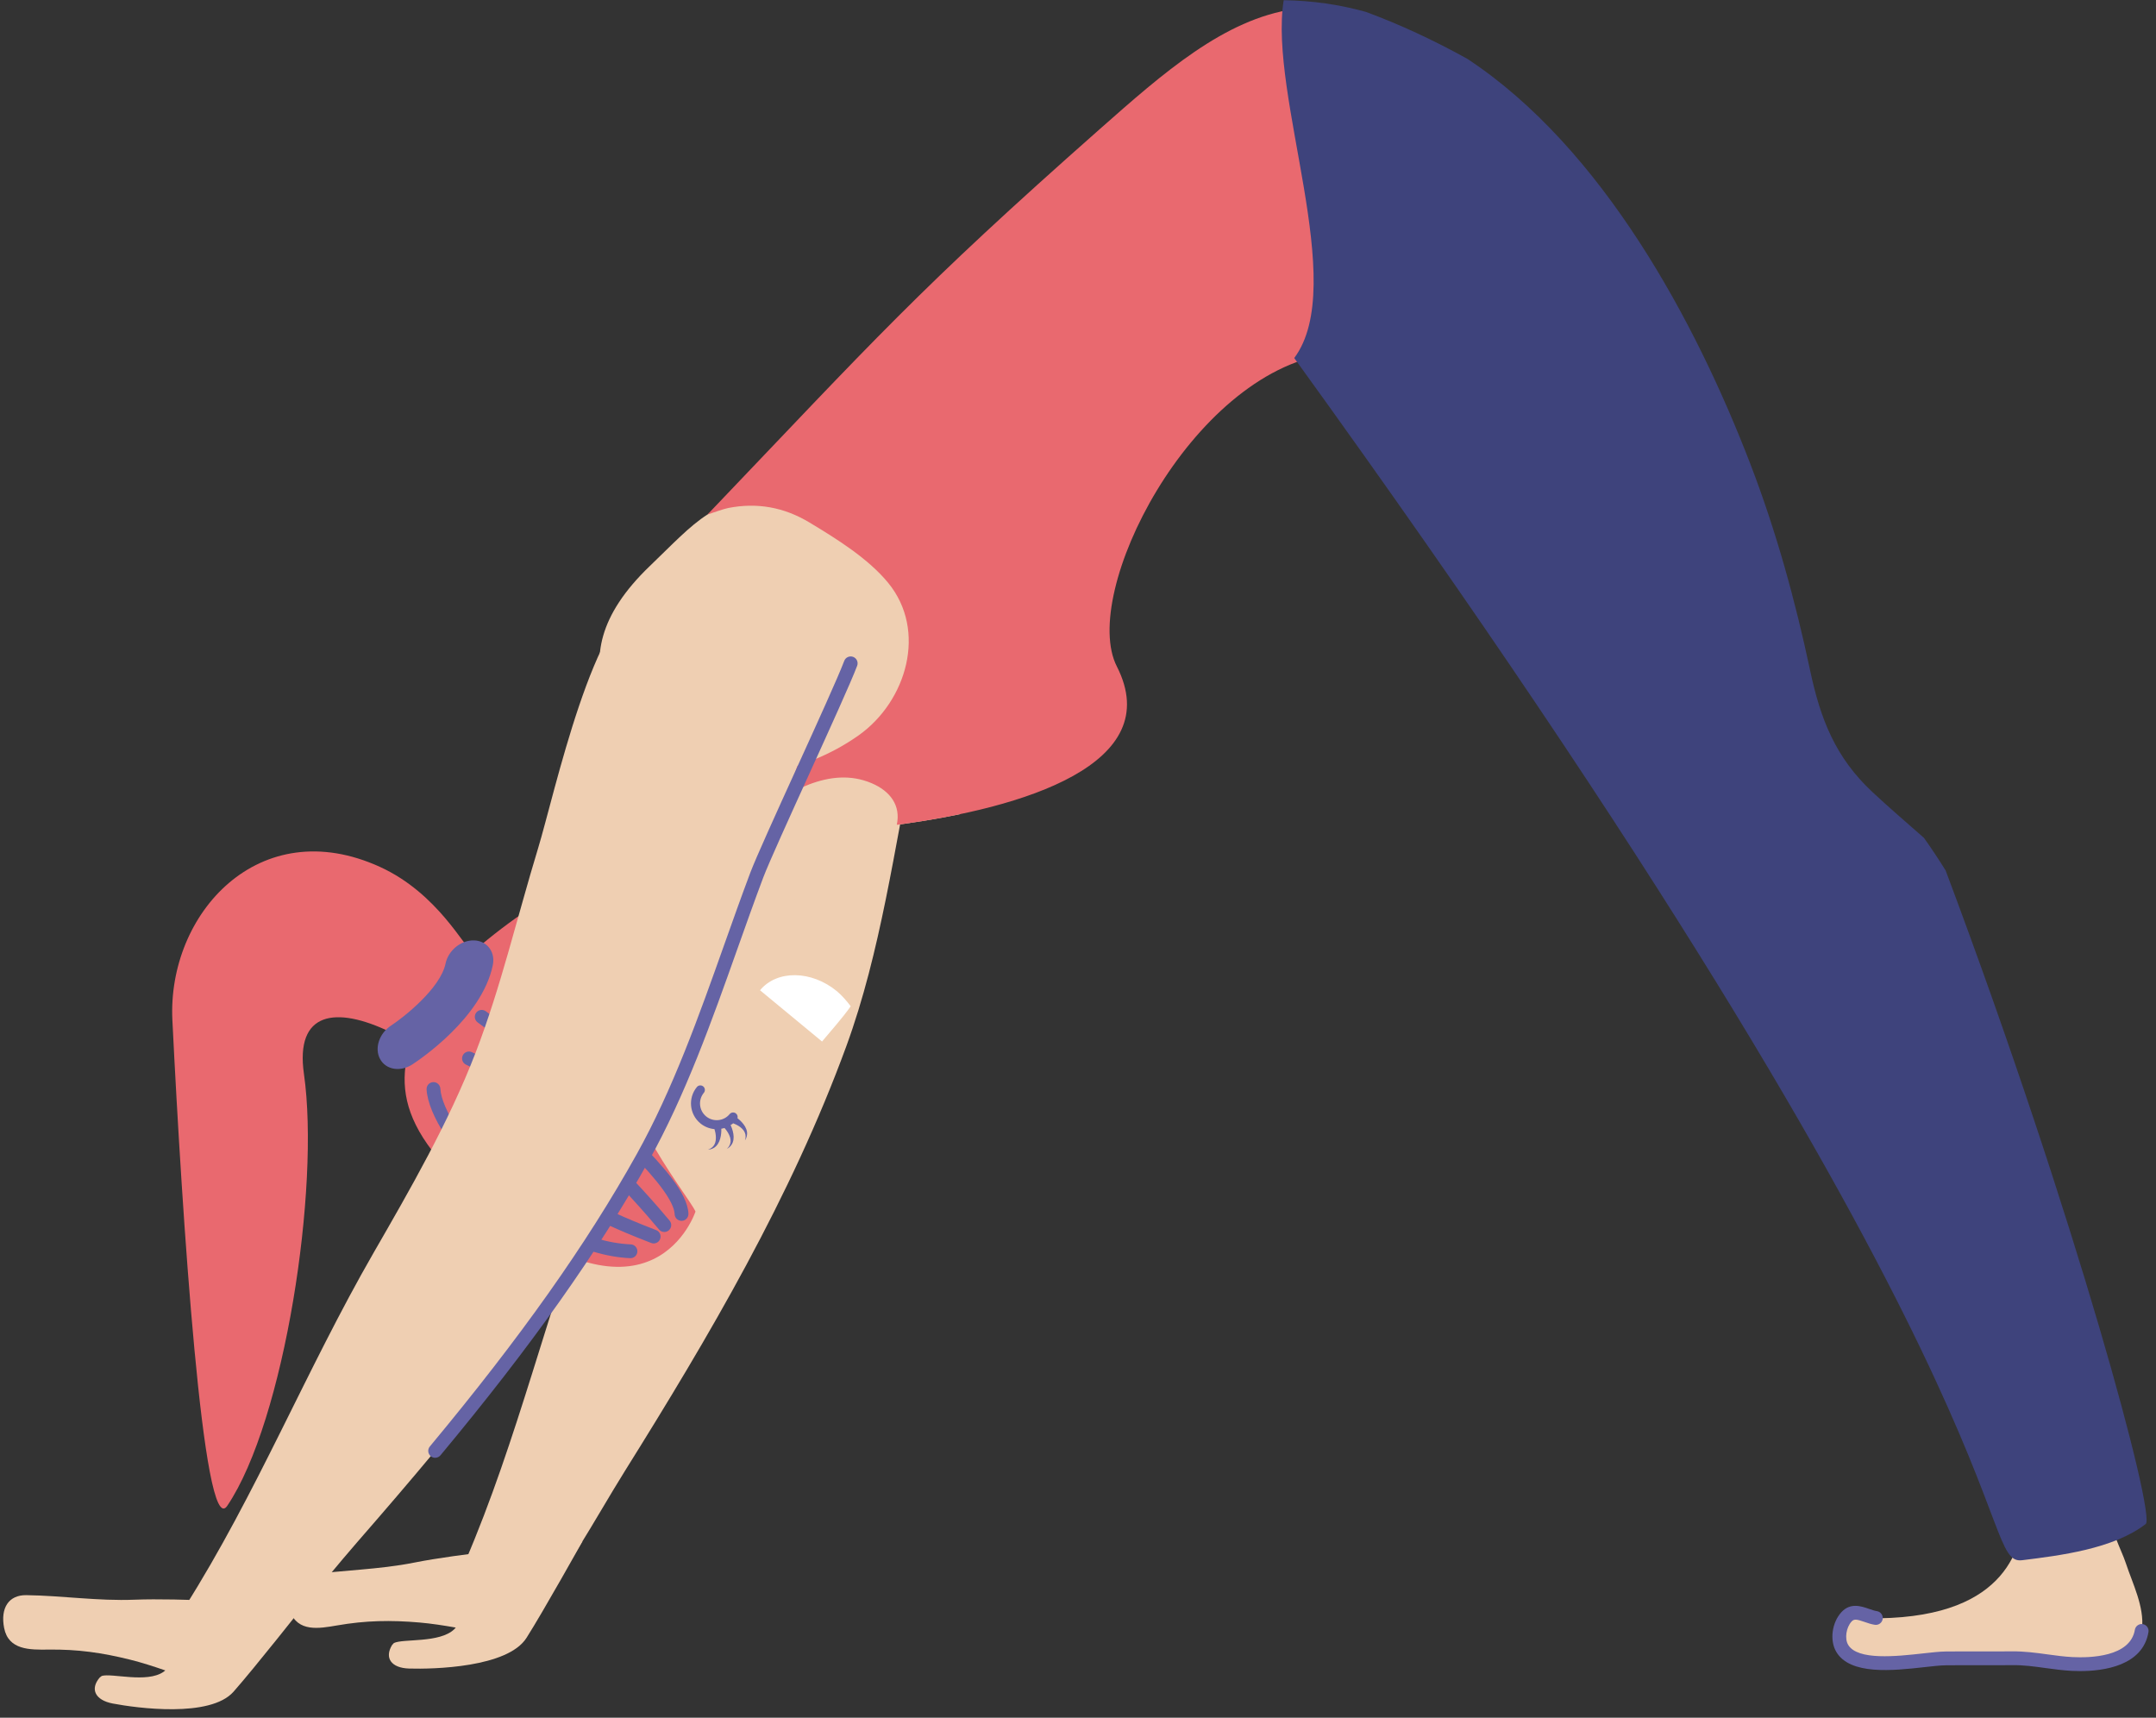
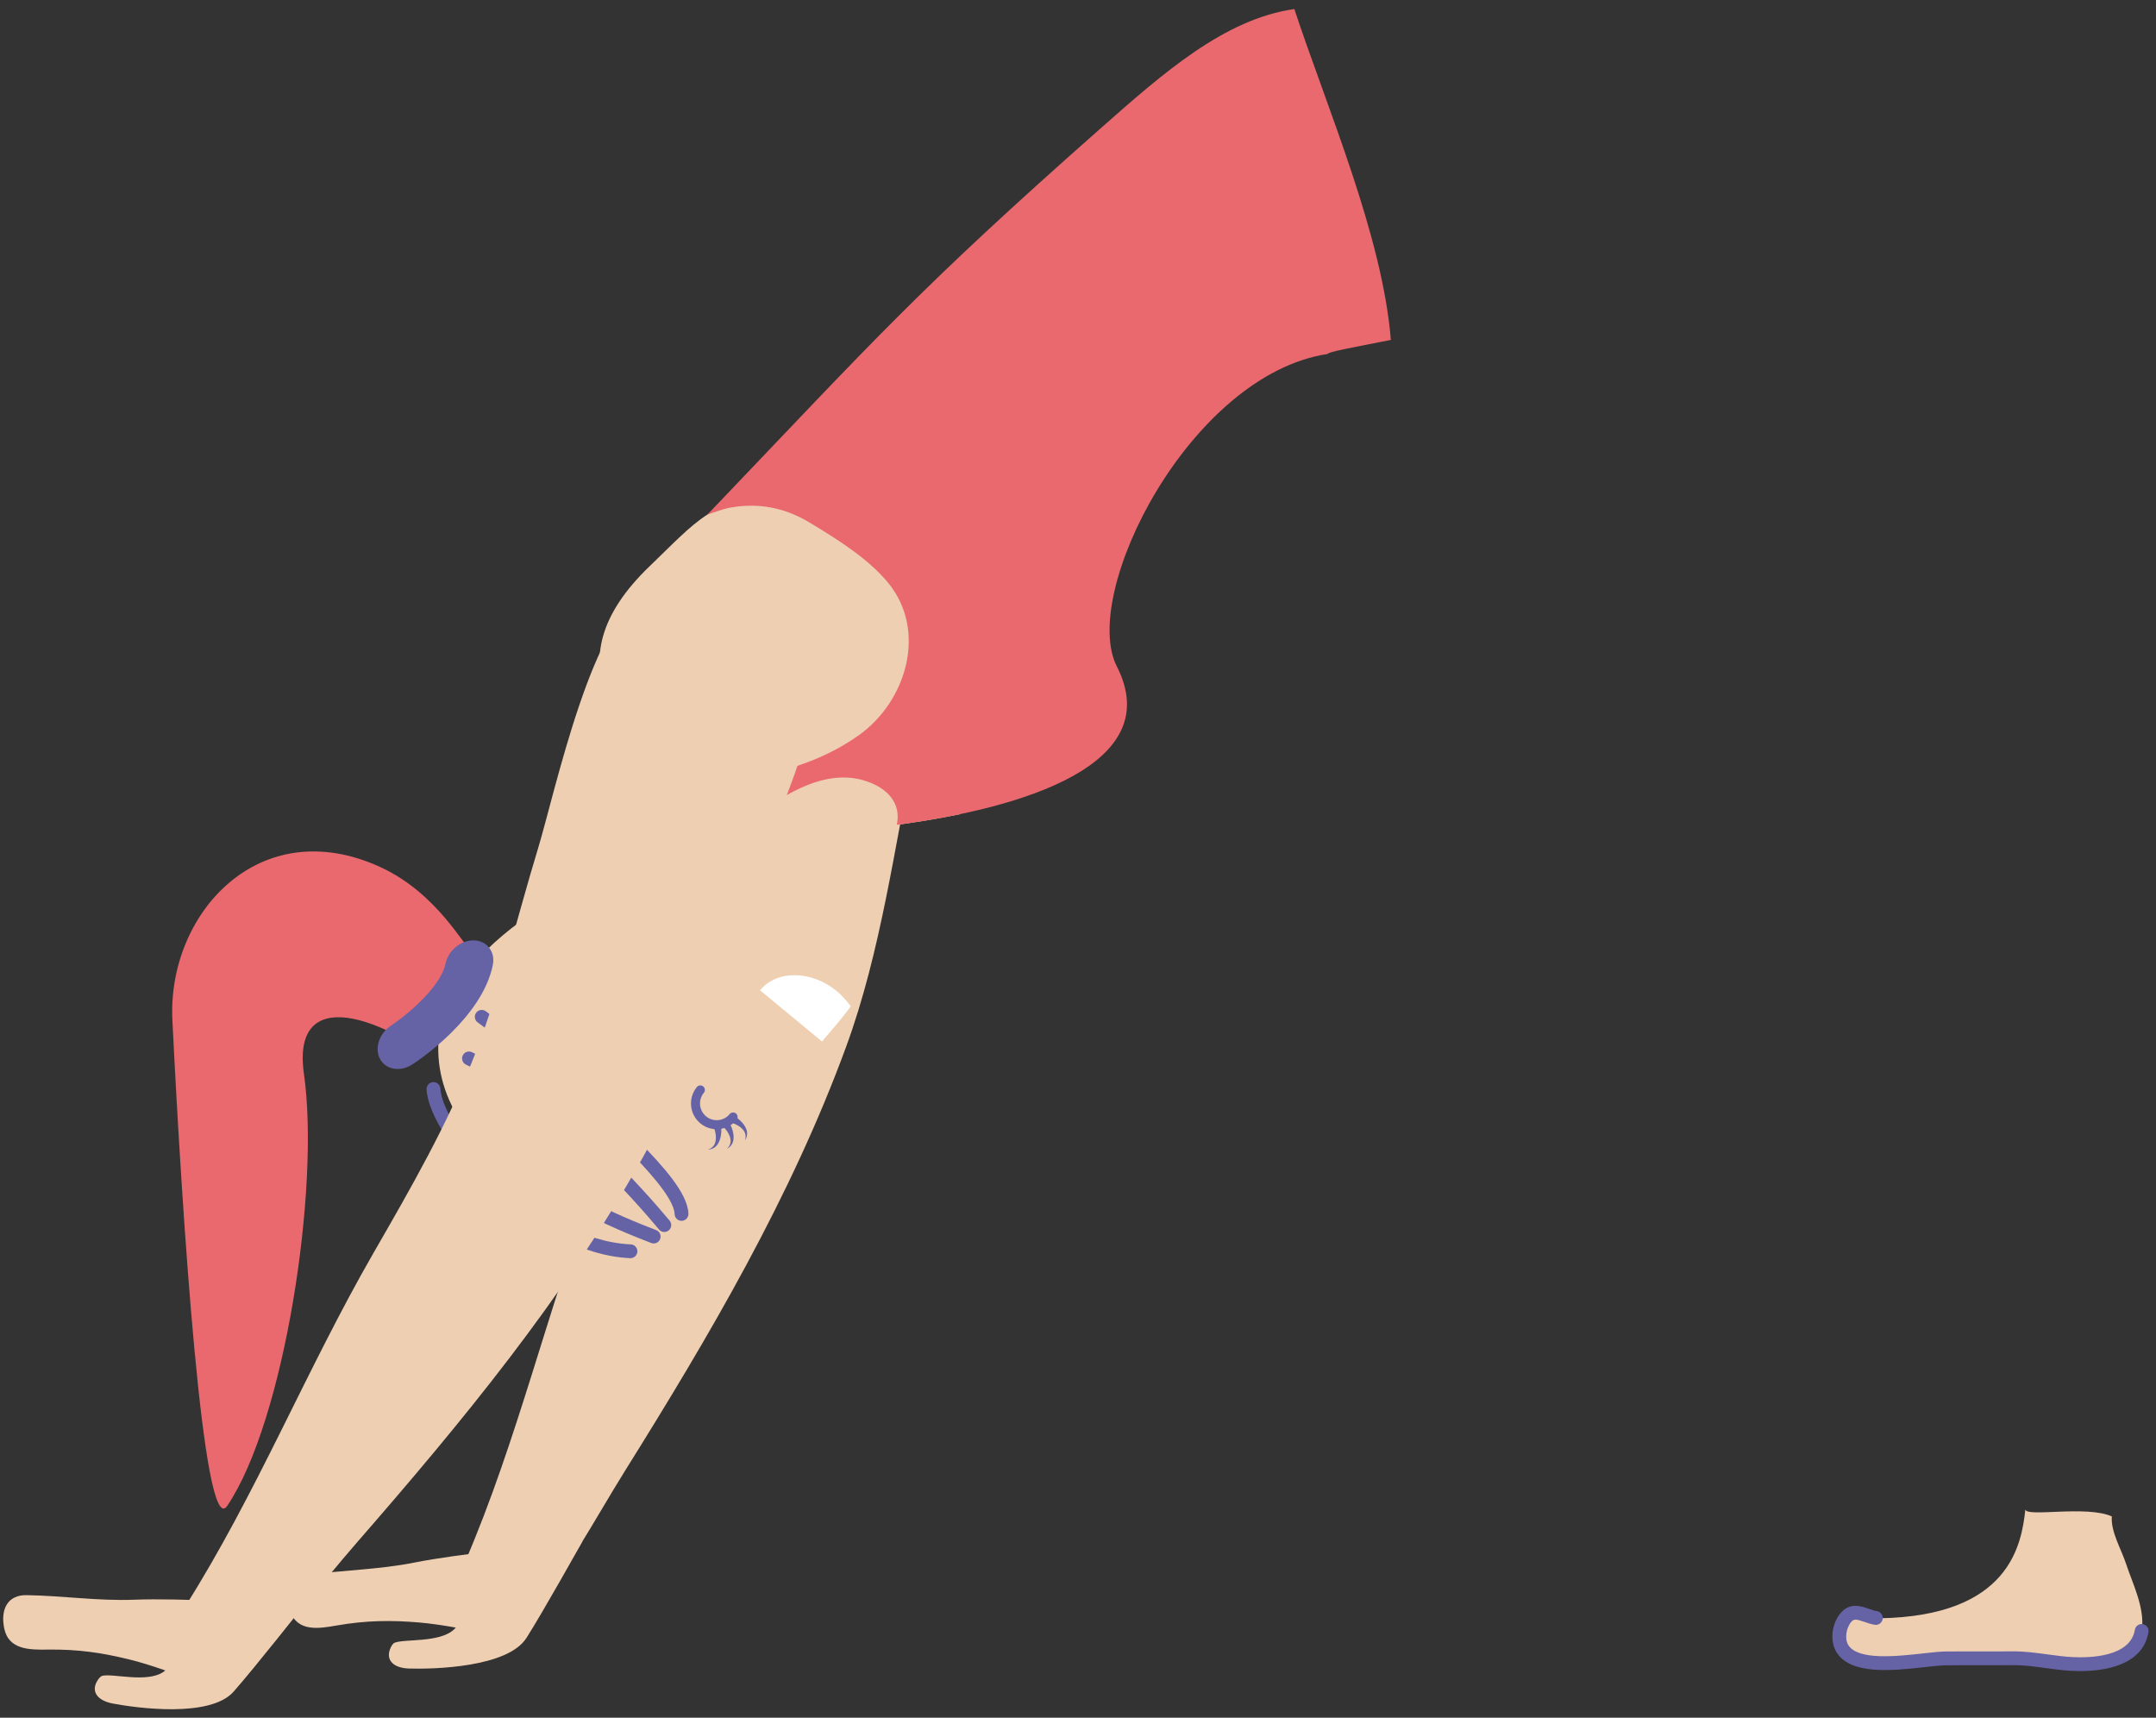
<svg xmlns="http://www.w3.org/2000/svg" fill="#000000" height="248.8" preserveAspectRatio="xMidYMid meet" version="1" viewBox="56.9 88.8 312.3 248.8" width="312.3" zoomAndPan="magnify">
  <rect x="56.9" y="88.8" width="312.3" height="248.8" fill="#333333" stroke="none" />
  <g id="change1_2">
    <path d="M167.3,159.944c-7.283,2.758-8.684,30.339-9.834,38.597c-1.403,10.134-2.137,20.604-4.262,30.575 c-2.272,10.653-6.214,20.954-10.048,31.01c-6.94,18.215-11.223,37.093-18.905,54.947c-3.462,8.048,3.029,14.938,8.847,8.423 c5.554-6.208,9.909-14.571,14.364-21.706c12.115-19.39,24.037-39.591,32.036-61.472c4.979-13.616,6.964-28.788,9.875-43.032 c0.972-4.685,1.912-9.385,2.868-14.077C198.91,150.457,176.012,156.643,167.3,159.944z" fill="#efcfb2" />
  </g>
  <g id="change1_3">
    <path d="M141.268,312.057c-6.641,0.729-17.817,1.772-24.33,3.068c-5.26,1.054-10.404,1.068-15.626,1.827 c-2.5,0.366-3.43,2.417-2.415,5.194c1.128,3.091,4.217,2.535,6.803,2.091c4.194-0.73,7.806-0.784,11.961-0.427 c1.75,0.151,3.502,0.427,5.26,0.734c-0.075,0.083-0.141,0.166-0.228,0.247c-2.119,2.028-7.378,1.331-8.734,1.991 c-0.087,0.093-0.182,0.181-0.263,0.284c-1.141,1.87-0.134,3.332,2.468,3.412c3.527,0.104,14.271-0.144,17.002-4.444 C135.658,322.106,141.268,312.057,141.268,312.057z" fill="#efcfb2" />
  </g>
  <g id="change2_1">
    <path d="M81.871,236.581c-0.765-15.436,12.588-30.225,30.106-22.199c8.404,3.85,12.247,11.824,13.32,12.217 c-0.403,2.531-5.218,4.262-4.916,6.785c0.245,2.065-7.116,2.744-6.943,4.895c-7.919-3.809-13.807-2.963-12.511,6.082 c2.349,16.397-2.804,50.267-11.116,62.555C86.334,312.057,83.261,264.629,81.871,236.581z" fill="#e9696f" />
  </g>
  <g id="change1_4">
    <path d="M124.253,229.806c-4.762,5.763-5.697,14.946,0.419,22.845c4.219,5.453,12.153,10.764,18.573,12.817 c8.611,2.75,15.402-0.678,20.278-6.285c2.437-2.796,4.528-6.5,7.454-8.771c3.072-2.385,7.898-0.841,3.409-6.599 c0.05-1.607,0.064-1.95,0.954-3.185c0.525-0.359,0.637-0.734,0.632-0.973c0.301-0.396,3.881-4.75,4.151-5.104 c0.237-0.113,0.347-0.342,0.42-0.569c1.469-2.028,2.029-3.671-0.249-6.8c-2.323-3.192-7.462-6.369-9.34-9.583 c-1.516-2.588,2.694-7.045,5.384-10.182l-18.09-5.412c-0.359,0.96-0.849,1.831-1.34,2.717 c-3.522,6.333-5.528,8.597-12.189,11.047C136.501,218.8,129.645,223.279,124.253,229.806z" fill="#efcfb2" />
  </g>
  <g id="change3_1">
    <path d="M175.974,239.656c1.4-1.693,2.865-3.282,4.151-5.104c-0.501-0.684-1.29-1.594-1.988-2.172 c-3.692-3.05-8.695-3.118-11.146-0.147L175.974,239.656z" fill="#ffffff" />
  </g>
  <g id="change2_2">
-     <path d="M118.533,234.327c-3.956,8.974-6.406,16.348,8.382,28.567c24.587,20.308,30.727,1.384,30.729,1.387 c-1.216-2.647-13.561-17.163-11.806-30.056c0.41-2.981-3.222-2.139-3.213-4.241c0.001-1.058,0.376-1.871,0.576-2.878 c0.294-1.466,0.235-2.935,0.638-4.409c0.539-1.973,1.172-4.737-0.441-5.969C139.991,214.14,120.926,228.905,118.533,234.327z" fill="#e9696f" />
-   </g>
+     </g>
  <g id="change1_5">
    <path d="M139.75,226.303c3.262-2.041,7.104-1.782,8.583,0.579c1.48,2.366,0.037,5.936-3.222,7.977 s-7.103,1.782-8.584-0.583C135.05,231.913,136.49,228.345,139.75,226.303z" fill="#efcfb2" />
  </g>
  <g id="change4_2">
    <path d="M141.964,235.021c-1.477,0-2.782-0.601-3.51-1.762c-1.282-2.051-0.214-4.953,2.43-6.608 c1.12-0.703,2.424-1.065,3.607-1.051c0.465,0.01,0.861,0.339,0.958,0.793c0.096,0.455-0.134,0.916-0.555,1.112 c-0.31,0.15-0.649,0.452-0.667,0.596c-0.004,0.031,0.05,0.202,0.381,0.482c0.227,0.193,0.399,0.254,0.462,0.238 c0.25-0.073,0.625-0.695,0.768-1.162c0.162-0.528,0.725-0.825,1.25-0.663c0.528,0.163,0.825,0.722,0.663,1.25 c-0.106,0.344-0.705,2.081-2.119,2.494c-0.535,0.157-1.369,0.173-2.315-0.631c-0.83-0.701-1.068-1.394-1.087-1.93 c-0.095,0.052-0.189,0.106-0.282,0.165c-1.639,1.026-2.461,2.79-1.797,3.853c0.664,1.059,2.609,1.088,4.248,0.063 c0.467-0.292,1.085-0.151,1.378,0.317c0.293,0.468,0.151,1.085-0.317,1.378C144.314,234.672,143.09,235.021,141.964,235.021z" fill="#6563a5" />
  </g>
  <g id="change4_3">
    <path d="M158.345,251.508c0.604,0.497,1.318,0.772,2.044,0.837c0.029,0.091,0.067,0.217,0.105,0.384 c0.08,0.333,0.14,0.792,0.08,1.239c-0.027,0.224-0.094,0.436-0.196,0.624c-0.101,0.182-0.238,0.337-0.382,0.441 c-0.287,0.226-0.548,0.264-0.541,0.283c-0.007-0.022,0.257,0.016,0.622-0.135c0.181-0.073,0.387-0.203,0.568-0.387 c0.178-0.184,0.332-0.421,0.439-0.675c0.215-0.509,0.284-1.058,0.299-1.462c0.008-0.142,0.005-0.265,0.003-0.371 c0.156-0.03,0.311-0.056,0.46-0.104c0.058,0.066,0.122,0.14,0.202,0.243c0.211,0.269,0.461,0.66,0.597,1.09 c0.068,0.213,0.096,0.438,0.083,0.648c-0.02,0.209-0.078,0.407-0.163,0.56c-0.164,0.325-0.388,0.471-0.372,0.482 c-0.016-0.016,0.243-0.092,0.506-0.385c0.137-0.14,0.265-0.343,0.354-0.587c0.086-0.241,0.125-0.521,0.115-0.795 c-0.02-0.553-0.186-1.081-0.34-1.452c-0.036-0.085-0.069-0.159-0.1-0.228c0.126-0.078,0.253-0.154,0.37-0.255 c0.077,0.028,0.159,0.061,0.258,0.106c0.319,0.135,0.721,0.36,1.042,0.676c0.164,0.157,0.292,0.338,0.379,0.532 c0.087,0.191,0.129,0.393,0.126,0.571c0.012,0.361-0.119,0.596-0.097,0.597c-0.021-0.004,0.165-0.193,0.26-0.579 c0.053-0.186,0.073-0.428,0.035-0.683c-0.041-0.253-0.14-0.518-0.279-0.756c-0.28-0.478-0.677-0.861-0.99-1.116 c-0.037-0.029-0.071-0.054-0.106-0.083c0.068-0.241-0.006-0.512-0.213-0.684c-0.28-0.229-0.694-0.191-0.923,0.087 c-0.85,1.032-2.383,1.177-3.412,0.326c-1.029-0.853-1.176-2.382-0.325-3.41c0.229-0.279,0.194-0.694-0.088-0.925 c-0.278-0.227-0.692-0.191-0.922,0.09C156.532,247.839,156.758,250.197,158.345,251.508z" fill="#6563a5" />
  </g>
  <g id="change4_4">
    <path d="M127.562,225.85c0.652,0.663,0.952,1.663,0.719,2.765c-1.583,7.631-10.625,13.69-11.651,14.36 c-1.735,1.126-3.829,0.784-4.675-0.781c-0.846-1.555-0.126-3.729,1.609-4.857c1.809-1.188,7.129-5.373,7.874-8.966 c0.401-1.923,2.257-3.426,4.145-3.36C126.393,225.04,127.075,225.35,127.562,225.85z" fill="#6563a5" />
  </g>
  <g id="change4_5">
    <path d="M155.621,265.629c-0.534,0-0.977-0.421-0.999-0.959c-0.102-2.488-4.624-7.119-6.797-9.344 c-0.319-0.327-0.608-0.623-0.854-0.881c-6.336-6.643-13.781-12.365-20.883-17.559c-0.446-0.326-0.543-0.952-0.217-1.397 s0.95-0.543,1.397-0.217c7.177,5.249,14.706,11.037,21.149,17.792c0.242,0.253,0.525,0.543,0.839,0.865 c3.659,3.747,7.242,7.656,7.365,10.659c0.023,0.552-0.406,1.018-0.958,1.04C155.648,265.629,155.635,265.629,155.621,265.629z" fill="#6563a5" />
  </g>
  <g id="change4_6">
    <path d="M153.127,267.245c-0.287,0-0.571-0.123-0.769-0.36c-3.443-4.135-15.637-18.08-27.951-23.874 c-0.5-0.235-0.714-0.831-0.479-1.331s0.831-0.714,1.331-0.479c12.687,5.969,25.126,20.188,28.637,24.404 c0.354,0.424,0.296,1.055-0.129,1.408C153.58,267.169,153.353,267.245,153.127,267.245z" fill="#6563a5" />
  </g>
  <g id="change4_7">
    <path d="M151.587,268.905c-0.125,0-0.253-0.024-0.376-0.074c-0.19-0.077-0.45-0.178-0.772-0.302 c-15.058-5.829-24.008-13.142-26.603-21.737c-0.159-0.529,0.14-1.087,0.668-1.247c0.532-0.158,1.086,0.141,1.247,0.668 c2.407,7.975,10.956,14.855,25.409,20.45c0.335,0.13,0.606,0.234,0.803,0.315c0.512,0.208,0.758,0.792,0.55,1.303 C152.356,268.669,151.982,268.905,151.587,268.905z" fill="#6563a5" />
  </g>
  <g id="change4_8">
    <path d="M148.226,271.038c-0.015,0-0.03,0-0.044-0.001c-14.079-0.616-29.107-17.151-29.491-24.447 c-0.029-0.552,0.395-1.022,0.946-1.051c0.55-0.03,1.022,0.395,1.051,0.946c0.307,5.827,13.991,21.96,27.581,22.555 c0.551,0.024,0.979,0.491,0.955,1.043C149.2,270.619,148.757,271.038,148.226,271.038z" fill="#6563a5" />
  </g>
  <g>
    <g id="change1_6">
      <path d="M197.277,178.715c0,0-19.612-27.014-37.89-15.396c-2.622,1.668-5.093,4.334-8.347,7.454 c-15.052,14.432-3.388,24.644,4.278,34.418c0.733,0.94,19.289,3.341,20.082,4.147c6.132-0.339,13.592-1.149,20.655-2.633 l-12.543-9.176L197.277,178.715z" fill="#efcfb2" />
    </g>
    <g id="change2_3">
      <path d="M244.385,90.11c-10.14,1.447-18.982,9.261-28.185,17.392c-26.492,23.404-32.61,30.486-56.813,55.817 c0.744-0.225,2.235-0.788,2.991-0.938c4.179-0.821,8.073-0.126,11.748,2.083c3.892,2.341,8.509,5.2,11.423,8.751 c5.689,6.931,2.681,17.157-4.257,22.083c-4.162,2.953-8.679,4.597-13.607,5.755c-4.317,1.018-8.569,2.278-12.836,3.478 c0.149,0.222,0.303,0.446,0.469,0.659c0.378,0.485,5.444,1.351,10.398,2.187c5.14-3.809,11.404-7.699,17.438-5.139 c2.7,1.147,4.254,3.231,3.647,6.031c18.376-2.427,39.084-8.8,31.878-22.938c-5.394-10.579,10.644-42.3,30.571-45.269 c-0.085-0.28,3.666-0.949,9.116-2.026C257.159,122.98,249.143,104.497,244.385,90.11z" fill="#e9696f" />
    </g>
  </g>
  <g>
    <g id="change1_7">
      <path d="M150.607,175.2c-7.628,1.575-13.357,28.592-15.793,36.564c-2.984,9.786-5.359,20.011-9.028,29.522 c-3.923,10.162-9.438,19.712-14.81,29.039c-9.723,16.894-16.929,34.861-27.327,51.282c-4.687,7.401,0.637,15.228,7.409,9.711 c6.463-5.255,12.08-12.828,17.605-19.171c15.019-17.237,29.976-35.309,41.322-55.655c7.063-12.661,11.415-27.331,16.533-40.938 c1.699-4.474,3.366-8.967,5.049-13.449C183.315,170.813,159.729,173.313,150.607,175.2z" fill="#efcfb2" />
    </g>
    <g id="change1_8">
      <path d="M100.928,321.311c-6.673-0.327-17.873-1.059-24.509-0.805c-5.36,0.211-10.442-0.585-15.719-0.659 c-2.526-0.032-3.766,1.846-3.203,4.749c0.626,3.229,3.766,3.168,6.388,3.136c4.257-0.06,7.832,0.457,11.88,1.464 c1.705,0.425,3.391,0.974,5.078,1.554c-0.086,0.07-0.167,0.142-0.263,0.208c-2.414,1.669-7.497,0.151-8.938,0.59 c-0.103,0.078-0.209,0.15-0.306,0.239c-1.42,1.667-0.657,3.269,1.899,3.758c3.468,0.659,14.116,2.107,17.489-1.709 C93.806,330.35,100.928,321.311,100.928,321.311z" fill="#efcfb2" />
    </g>
    <g id="change4_9">
-       <path d="M119.931,299.952c-0.226,0-0.452-0.076-0.639-0.231c-0.424-0.353-0.482-0.983-0.129-1.408 c13.154-15.811,22.67-29.255,29.948-42.307c5.253-9.417,9.042-20.087,12.707-30.407c1.218-3.431,2.478-6.978,3.764-10.396 c0.85-2.239,3.697-8.498,6.711-15.125c2.977-6.544,6.054-13.311,6.896-15.551c0.194-0.518,0.772-0.777,1.288-0.584 c0.517,0.194,0.779,0.771,0.584,1.288c-0.865,2.304-3.957,9.102-6.947,15.676c-2.869,6.307-5.834,12.828-6.661,15.004 c-1.278,3.397-2.535,6.936-3.75,10.357c-3.692,10.398-7.51,21.149-12.845,30.712c-7.34,13.163-16.923,26.704-30.158,42.612 C120.502,299.83,120.218,299.952,119.931,299.952z" fill="#6563a5" />
-     </g>
+       </g>
  </g>
  <g>
    <g id="change1_1">
      <path d="M324.377,322.976c1.325-1.428,3.08,0.246,4.7,0.223c18.994-0.29,20.642-10.731,21.199-15.757 c0.171,1.154,8.853-0.647,12.526,1c-0.185,2.165,1.363,4.757,2.021,6.751c0.981,2.977,2.698,6.306,2.354,9.526 c-0.495,4.636-6.304,5.294-10.127,5.097c-2.926-0.151-5.697-0.863-8.72-0.83c-3.207,0.039-6.411-0.016-9.632,0.022 c-3.531,0.047-12.779,2.241-14.958-1.469C322.966,326.221,323.32,324.123,324.377,322.976z" fill="#efcfb2" />
    </g>
    <g id="change4_1">
      <path d="M358.199,330.845c-0.445,0-0.85-0.013-1.201-0.031c-1.292-0.067-2.558-0.24-3.781-0.407 c-1.655-0.227-3.215-0.447-4.876-0.421c-1.612,0.019-3.223,0.014-4.836,0.011c-1.595-0.003-3.192-0.009-4.795,0.011 c-0.755,0.01-1.822,0.128-3.058,0.266c-4.542,0.504-10.764,1.194-12.774-2.228c-0.972-1.656-0.629-4.234,0.764-5.747 c1.299-1.398,2.858-0.856,3.999-0.461c0.404,0.14,0.786,0.273,1.128,0.325c0.546,0.083,0.921,0.594,0.838,1.14 c-0.083,0.546-0.59,0.922-1.14,0.838c-0.523-0.08-1.011-0.249-1.482-0.413c-1.156-0.401-1.519-0.455-1.874-0.071 c-0.794,0.863-1.038,2.474-0.508,3.377c1.353,2.304,7.055,1.671,10.829,1.253c1.288-0.143,2.4-0.267,3.254-0.278 c1.613-0.018,3.221-0.015,4.825-0.011c1.604,0.003,3.206,0.008,4.808-0.011c1.82-0.014,3.517,0.213,5.171,0.44 c1.237,0.169,2.405,0.329,3.613,0.391c2.495,0.126,8.372,0.001,9.034-3.953c0.091-0.544,0.603-0.913,1.151-0.821 c0.544,0.091,0.913,0.606,0.821,1.151C367.288,330.094,361.601,330.845,358.199,330.845z" fill="#6563a5" />
    </g>
    <g id="change5_1">
-       <path d="M335.584,210.157c-2.475-2.181-4.997-4.333-7.466-6.64c-5.376-5.021-7.532-10.596-9.021-17.618 c-2.154-10.145-4.919-20.17-8.641-29.86c-7.882-20.512-21.375-45.774-41.005-58.715c-4.919-2.738-9.944-5.047-14.69-6.799 c-3.793-1.058-7.767-1.641-11.915-1.694c-2.23,13.861,9.49,41.145,1.527,51.828c108.139,149.592,98.68,174.961,105.423,174.128 c5.454-0.675,13.248-1.628,17.914-5.245c1.475-1.143-9.935-43.937-28.983-94.663 C337.726,213.274,336.683,211.697,335.584,210.157z" fill="#3e437c" />
-     </g>
+       </g>
  </g>
</svg>